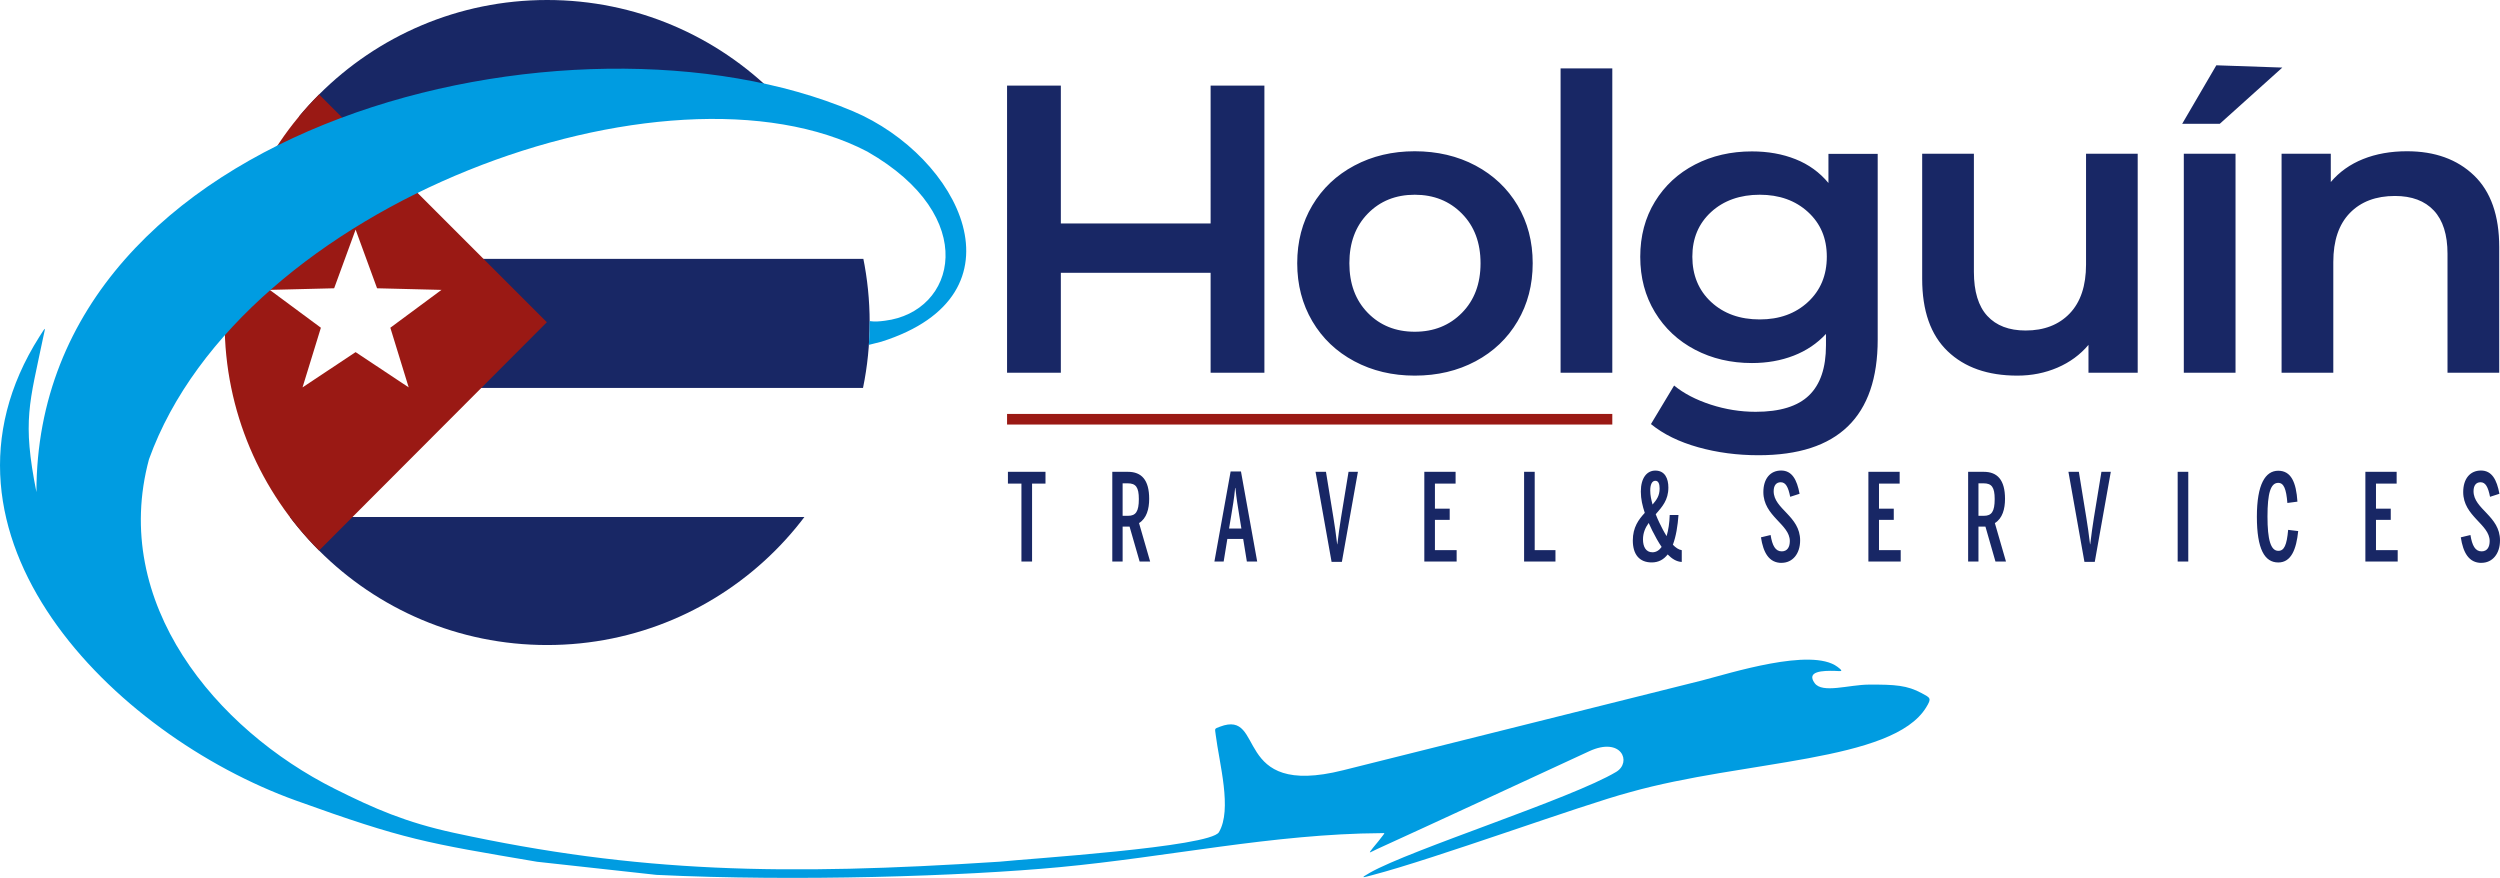
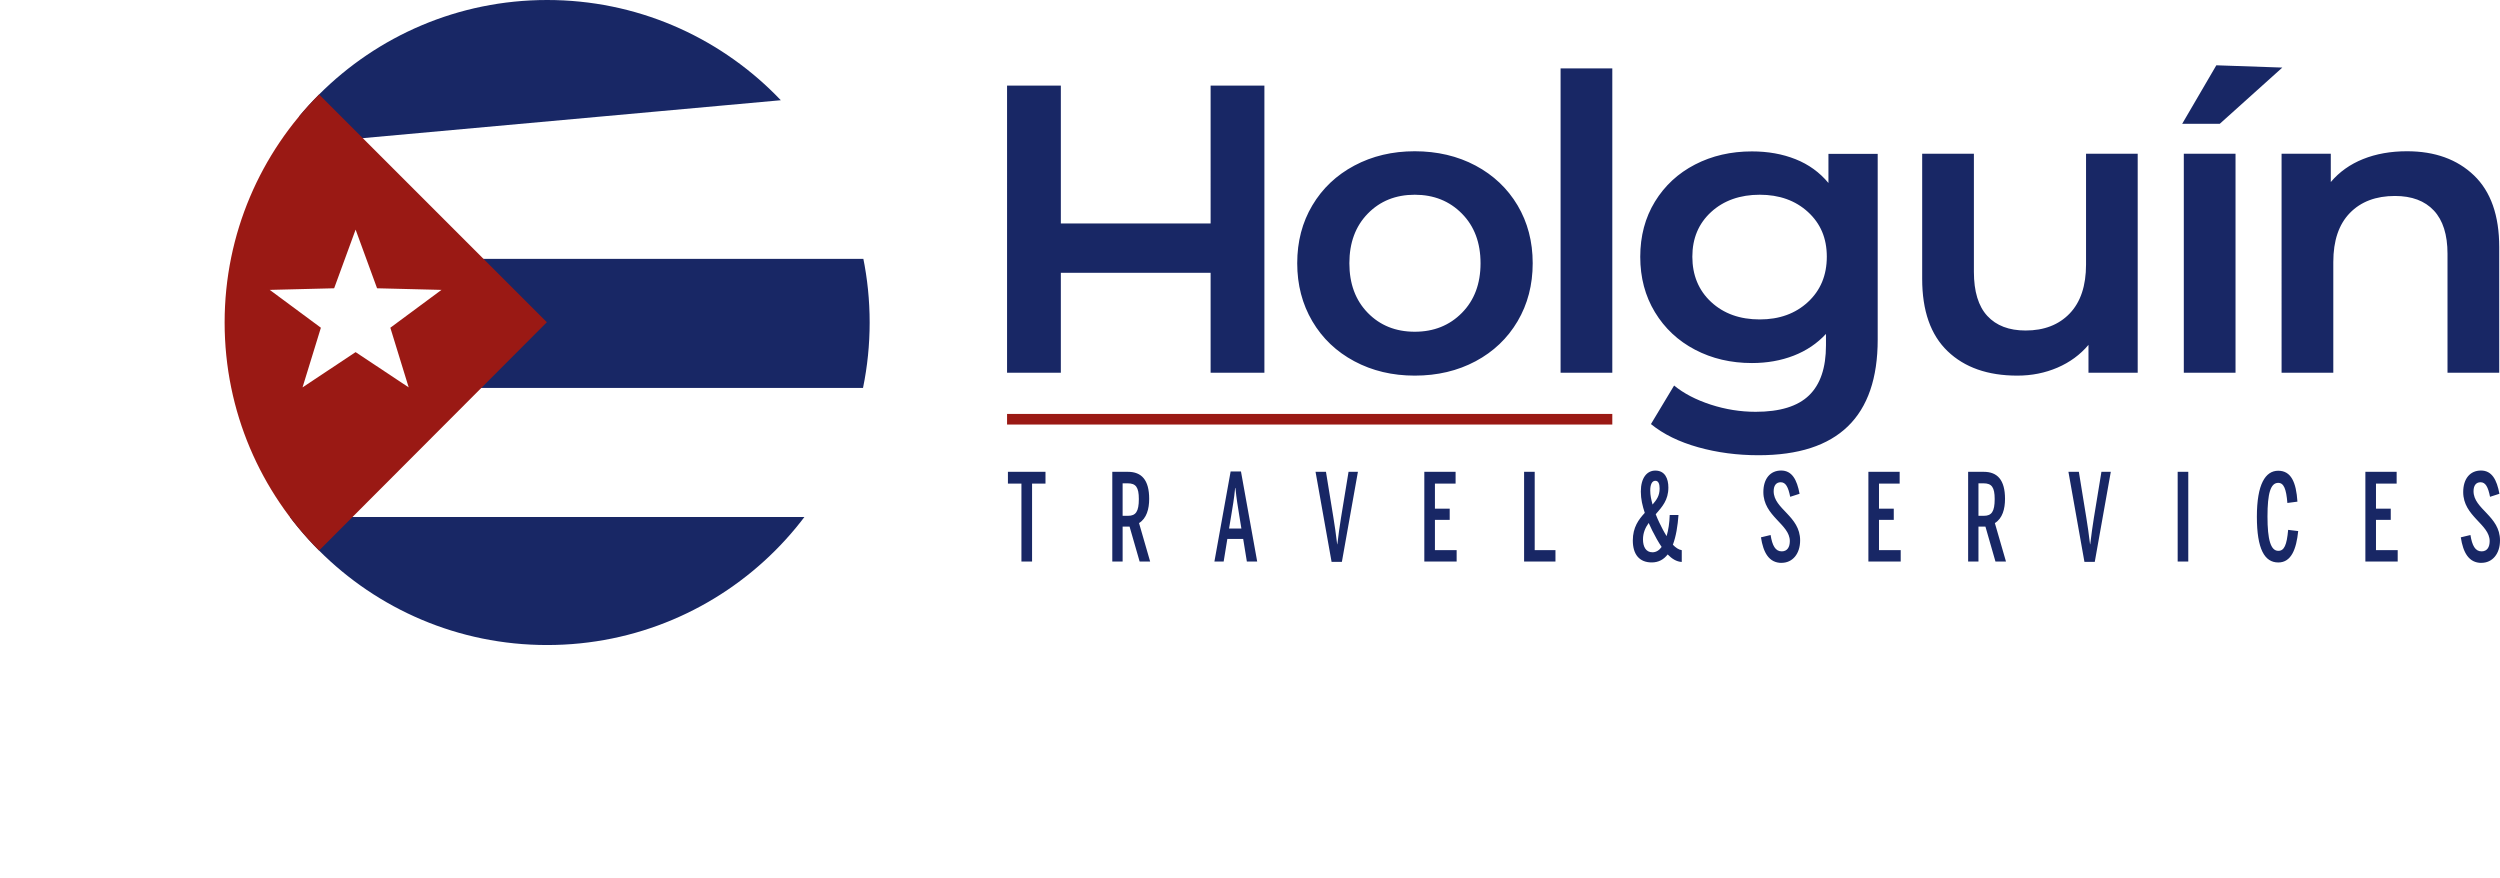
<svg xmlns="http://www.w3.org/2000/svg" viewBox="0 0 810.58 284.65" data-sanitized-data-name="Capa 2" data-name="Capa 2" id="Capa_2">
  <defs>
    <style>
      .cls-1 {
        clip-path: url(#clippath);
      }

      .cls-2, .cls-3, .cls-4, .cls-5, .cls-6, .cls-7 {
        stroke-width: 0px;
      }

      .cls-2, .cls-6 {
        fill: #9a1914;
      }

      .cls-3 {
        fill: #009ce1;
      }

      .cls-3, .cls-4, .cls-6 {
        fill-rule: evenodd;
      }

      .cls-4, .cls-7 {
        fill: #182765;
      }

      .cls-5 {
        clip-rule: evenodd;
        fill: none;
      }
    </style>
    <clipPath id="clippath">
      <path d="M177.4,0c57.75,0,104.57,46.82,104.57,104.57s-46.82,104.57-104.57,104.57-104.57-46.82-104.57-104.57S119.65,0,177.4,0" class="cls-5" />
    </clipPath>
  </defs>
  <g data-sanitized-data-name="Capa 1" data-name="Capa 1" id="Capa_1-2">
    <g class="cls-1">
      <rect height="46.3" width="182.52" y="167.62" x="88.01" class="cls-7" />
      <rect height="41.84" width="148.03" y="83.94" x="147.91" class="cls-7" />
      <polygon points="93.69 4.93 254.46 -9.65 258.66 32 97.88 46.58 93.69 4.93" class="cls-4" />
      <path d="M115.3,74.45l6.96,19.02,20.88.52-16.58,12.27,5.95,19.34-17.21-11.43-17.21,11.43,5.95-19.34-16.58-12.27,20.88-.52,6.96-19.02ZM103.44,178.49c-18.91-18.92-30.61-45.06-30.61-73.92s11.7-55.02,30.63-73.94l73.85,73.85-73.87,74.02Z" class="cls-6" />
    </g>
-     <path d="M394.15,238.12c1.18,9.46,5.43,24.34,1.06,31.71-2.88,4.84-62.31,8.61-71.14,9.56-69.92,4.55-117.08,3.64-176.9-9.36-15.62-3.4-25.77-7.83-38.6-14.25-38.56-19.31-72.83-60.28-60.26-106.88C78.28,65.71,216.77,15.48,281.21,49.15c36.97,21.12,28.76,52,5.7,54.84-1.83.23-3.12.37-4.95.12,0,2.58-.07,5.14-.25,7.71,1.09-.26,2.5-.63,4.06-1.03,48.2-15.26,25.25-60.16-9.24-74.74C186-2.25,11.81,39.38,11.81,159.55c-4.64-23.22-2.21-28.89,2.16-50.01.71-3.45,1.16-4.09-1.14-.46-40.87,64.35,23.84,129.14,83.14,150.49,35.38,12.74,42.07,13.71,78.16,19.84l38.69,4.25c45.4,2.19,99.45.44,130.75-2.5,34.95-3.27,69.33-10.81,104.3-11.03,1.21,0,1.2-.19.49.77-1.63,2.18-1.1,1.39-3.2,3.99-1.94,2.39-.84,1.38,1.29.42,15.71-7.14,54.11-24.93,68.81-31.73,10.48-4.85,13.94,3.58,8.76,6.69-14.4,8.63-66.51,25.15-79.84,32.68-3.64,2.06-2.04,1.53.73.8,20.38-5.32,67.99-22.77,83.52-26.88,37.09-10.44,85.22-9.76,96.09-27.51,1.86-3.04,1.37-3.08-1.44-4.61-4.69-2.55-8.61-2.82-17.12-2.78-6.54.03-15.09,2.96-17.59-.48-2.83-3.9,2.65-4.06,6.48-3.97,1.84.04,3.32.48.89-1.33-8.5-6.34-34.83,2.11-43.99,4.46l-116.27,29.09c-36.43,9.15-24.85-19.87-39.94-14.12-1.89.72-1.63.52-1.39,2.49" class="cls-3" />
    <path d="M780.42,49.04c9.03,0,16.28,2.61,21.73,7.84,5.45,5.23,8.18,12.99,8.18,23.28v40.7h-16.77v-38.57c0-6.21-1.48-10.88-4.43-14.03-2.95-3.15-7.15-4.72-12.61-4.72-6.17,0-11.04,1.84-14.62,5.52-3.58,3.68-5.37,8.98-5.37,15.89v35.91h-16.77V49.84h15.96v9.18c2.77-3.28,6.26-5.76,10.47-7.45,4.2-1.68,8.94-2.53,14.22-2.53M718.6,21.17l21.4.74-20.27,18.22h-12.19l11.06-18.95ZM708.06,49.84h16.77v71.02h-16.77V49.84ZM693.11,49.84v71.02h-15.96v-9.04c-2.68,3.19-6.04,5.65-10.06,7.38-4.03,1.73-8.36,2.59-13.01,2.59-9.57,0-17.1-2.64-22.6-7.92-5.5-5.28-8.25-13.1-8.25-23.47v-40.56h16.77v38.3c0,6.38,1.45,11.15,4.36,14.3,2.91,3.15,7.04,4.72,12.41,4.72,5.99,0,10.76-1.84,14.29-5.52,3.53-3.68,5.3-8.98,5.3-15.89v-35.91h16.77ZM570.57,103.57c6.35,0,11.56-1.88,15.63-5.65,4.07-3.77,6.11-8.67,6.11-14.69s-2.04-10.77-6.11-14.5c-4.07-3.72-9.28-5.59-15.63-5.59s-11.69,1.86-15.76,5.59c-4.07,3.73-6.1,8.55-6.1,14.5s2.03,10.93,6.1,14.69c4.07,3.77,9.32,5.65,15.76,5.65ZM608.81,49.84v60.25c0,25.01-12.88,37.51-38.64,37.51-6.89,0-13.41-.86-19.58-2.59-6.17-1.73-11.27-4.23-15.3-7.51l7.51-12.5c3.13,2.57,7.09,4.63,11.87,6.19,4.78,1.55,9.64,2.33,14.56,2.33,7.87,0,13.64-1.77,17.31-5.32,3.67-3.54,5.5-8.95,5.5-16.22v-3.72c-2.86,3.1-6.35,5.45-10.46,7.05-4.12,1.6-8.63,2.4-13.55,2.4-6.8,0-12.94-1.44-18.44-4.32-5.5-2.88-9.84-6.94-13.01-12.17-3.17-5.23-4.76-11.22-4.76-17.95s1.59-12.7,4.76-17.89c3.18-5.19,7.51-9.2,13.01-12.04,5.5-2.84,11.65-4.25,18.44-4.25,5.19,0,9.91.84,14.15,2.53,4.25,1.69,7.8,4.26,10.66,7.71v-9.44h15.96ZM505.99,22.17h16.77v98.69h-16.77V22.17ZM458.71,107.56c6.17,0,11.27-2.04,15.29-6.12,4.03-4.08,6.04-9.44,6.04-16.09s-2.01-12.01-6.04-16.09c-4.02-4.08-9.12-6.12-15.29-6.12s-11.25,2.04-15.23,6.12c-3.98,4.08-5.97,9.44-5.97,16.09s1.99,12.01,5.97,16.09c3.98,4.08,9.06,6.12,15.23,6.12ZM458.71,121.79c-7.24,0-13.77-1.55-19.59-4.66-5.81-3.1-10.35-7.42-13.62-12.97-3.26-5.54-4.9-11.82-4.9-18.82s1.63-13.26,4.9-18.75c3.26-5.49,7.8-9.8,13.62-12.9,5.81-3.1,12.34-4.65,19.59-4.65s13.91,1.55,19.72,4.65c5.81,3.1,10.35,7.41,13.62,12.9,3.26,5.5,4.9,11.75,4.9,18.75s-1.63,13.28-4.9,18.82c-3.27,5.54-7.8,9.86-13.62,12.97-5.81,3.1-12.39,4.66-19.72,4.66ZM409.96,27.76v93.1h-17.44v-32.4h-48.56v32.4h-17.44V27.76h17.44v44.69h48.56V27.76h17.44Z" class="cls-7" />
    <path d="M804.57,182.49c3.57,0,6.01-2.95,6.01-7.27,0-7.94-8.58-10.14-8.58-15.95,0-1.89.84-2.91,2.28-2.91,1.63,0,2.44,1.57,3.07,4.72l3.04-.98c-.84-4.56-2.44-7.54-5.98-7.54s-5.76,2.67-5.76,6.99c0,7.86,8.58,10.41,8.58,15.88,0,1.96-.81,3.34-2.63,3.34-2.04,0-3.07-1.89-3.6-5.3l-3.13.75c.75,4.95,2.6,8.29,6.7,8.29M766.92,182.06h10.49v-3.69h-7.04v-9.82h4.79v-3.62h-4.79v-8.14h6.7v-3.81h-10.14v29.08ZM738.7,182.37c4.23,0,5.85-4.36,6.45-10.18l-3.26-.39c-.44,4.95-1.28,6.8-3.19,6.8-2.47,0-3.51-3.61-3.51-11.12s1-10.92,3.48-10.92c1.82,0,2.6,1.96,2.97,6.52l3.26-.43c-.41-6.32-2.07-10.02-6.23-10.02s-6.92,4.36-6.92,14.89,2.5,14.85,6.95,14.85ZM706.07,182.06h3.44v-29.08h-3.44v29.08ZM675.84,182.17h3.35l5.2-29.2h-3.04l-2.44,14.89c-.44,2.91-.81,5.19-1.19,8.61h-.06c-.41-3.5-.78-5.93-1.22-8.68l-2.41-14.82h-3.38l5.19,29.2ZM641.48,167.24v-10.53h1.66c2.63,0,3.6,1.26,3.6,5.11,0,4.05-1,5.42-3.48,5.42h-1.78ZM646.8,169.6c2.48-1.53,3.29-4.6,3.29-7.86,0-6.17-2.5-8.76-6.89-8.76h-5.07v29.08h3.35v-11.32h2.26l3.25,11.32h3.41l-3.6-12.45ZM605.78,182.06h10.49v-3.69h-7.04v-9.82h4.79v-3.62h-4.79v-8.14h6.7v-3.81h-10.14v29.08ZM577.65,182.49c3.57,0,6.01-2.95,6.01-7.27,0-7.94-8.58-10.14-8.58-15.95,0-1.89.85-2.91,2.29-2.91,1.63,0,2.44,1.57,3.07,4.72l3.04-.98c-.85-4.56-2.44-7.54-5.98-7.54s-5.76,2.67-5.76,6.99c0,7.86,8.58,10.41,8.58,15.88,0,1.96-.82,3.34-2.63,3.34-2.04,0-3.07-1.89-3.6-5.3l-3.13.75c.75,4.95,2.6,8.29,6.7,8.29ZM538.75,177.34c-.78,1.1-1.79,1.73-2.97,1.73-2.16,0-3.07-1.85-3.07-4.17,0-2.16.78-3.85,1.85-5.34.37.86.78,1.73,1.16,2.48.91,1.81,1.94,3.69,3.04,5.3ZM535.81,163.59c-.44-1.65-.75-2.98-.75-4.56,0-1.89.56-3.15,1.66-3.15,1.03,0,1.38,1.1,1.38,2.51,0,2.36-.97,3.66-2.28,5.19ZM536.84,166.73c2.07-2.4,4.1-4.56,4.1-8.65,0-2.91-1.1-5.5-4.23-5.5-2.72,0-4.7,2.36-4.7,6.8,0,2.48.53,4.6,1.28,6.91-2,2.16-3.88,4.68-3.88,8.96,0,4.52,2.13,7.11,6.14,7.11,2.25,0,3.91-.98,5.16-2.59,1.38,1.41,2.88,2.36,4.57,2.43v-3.81c-1-.16-1.97-.82-2.88-1.77,1.04-2.75,1.57-6.17,1.82-9.63h-2.85c-.06,2.44-.41,4.83-1,6.84-.85-1.34-1.63-2.87-2.35-4.36-.37-.78-.81-1.73-1.19-2.75ZM494.16,182.06h10.17v-3.69h-6.73v-25.39h-3.44v29.08ZM461.8,182.06h10.49v-3.69h-7.04v-9.82h4.79v-3.62h-4.79v-8.14h6.7v-3.81h-10.14v29.08ZM431.73,182.17h3.35l5.2-29.2h-3.04l-2.44,14.89c-.44,2.91-.81,5.19-1.19,8.61h-.06c-.41-3.5-.78-5.93-1.22-8.68l-2.41-14.82h-3.38l5.2,29.2ZM402.51,171.37h-4.01l.72-4.32c.47-2.99.88-4.99,1.25-8.84h.09c.38,3.81.78,5.93,1.25,8.92l.69,4.25ZM397.94,174.75h5.14l1.19,7.31h3.35l-5.26-29.2h-3.35l-5.26,29.2h3l1.19-7.31ZM363.99,167.24v-10.53h1.66c2.63,0,3.6,1.26,3.6,5.11,0,4.05-1,5.42-3.48,5.42h-1.78ZM369.31,169.6c2.47-1.53,3.29-4.6,3.29-7.86,0-6.17-2.5-8.76-6.89-8.76h-5.07v29.08h3.35v-11.32h2.25l3.26,11.32h3.41l-3.6-12.45ZM331.19,182.06h3.44v-25.27h4.35v-3.81h-12.18v3.81h4.38v25.27Z" class="cls-7" />
    <rect height="3.44" width="196.24" y="134.21" x="326.52" class="cls-2" />
  </g>
</svg>